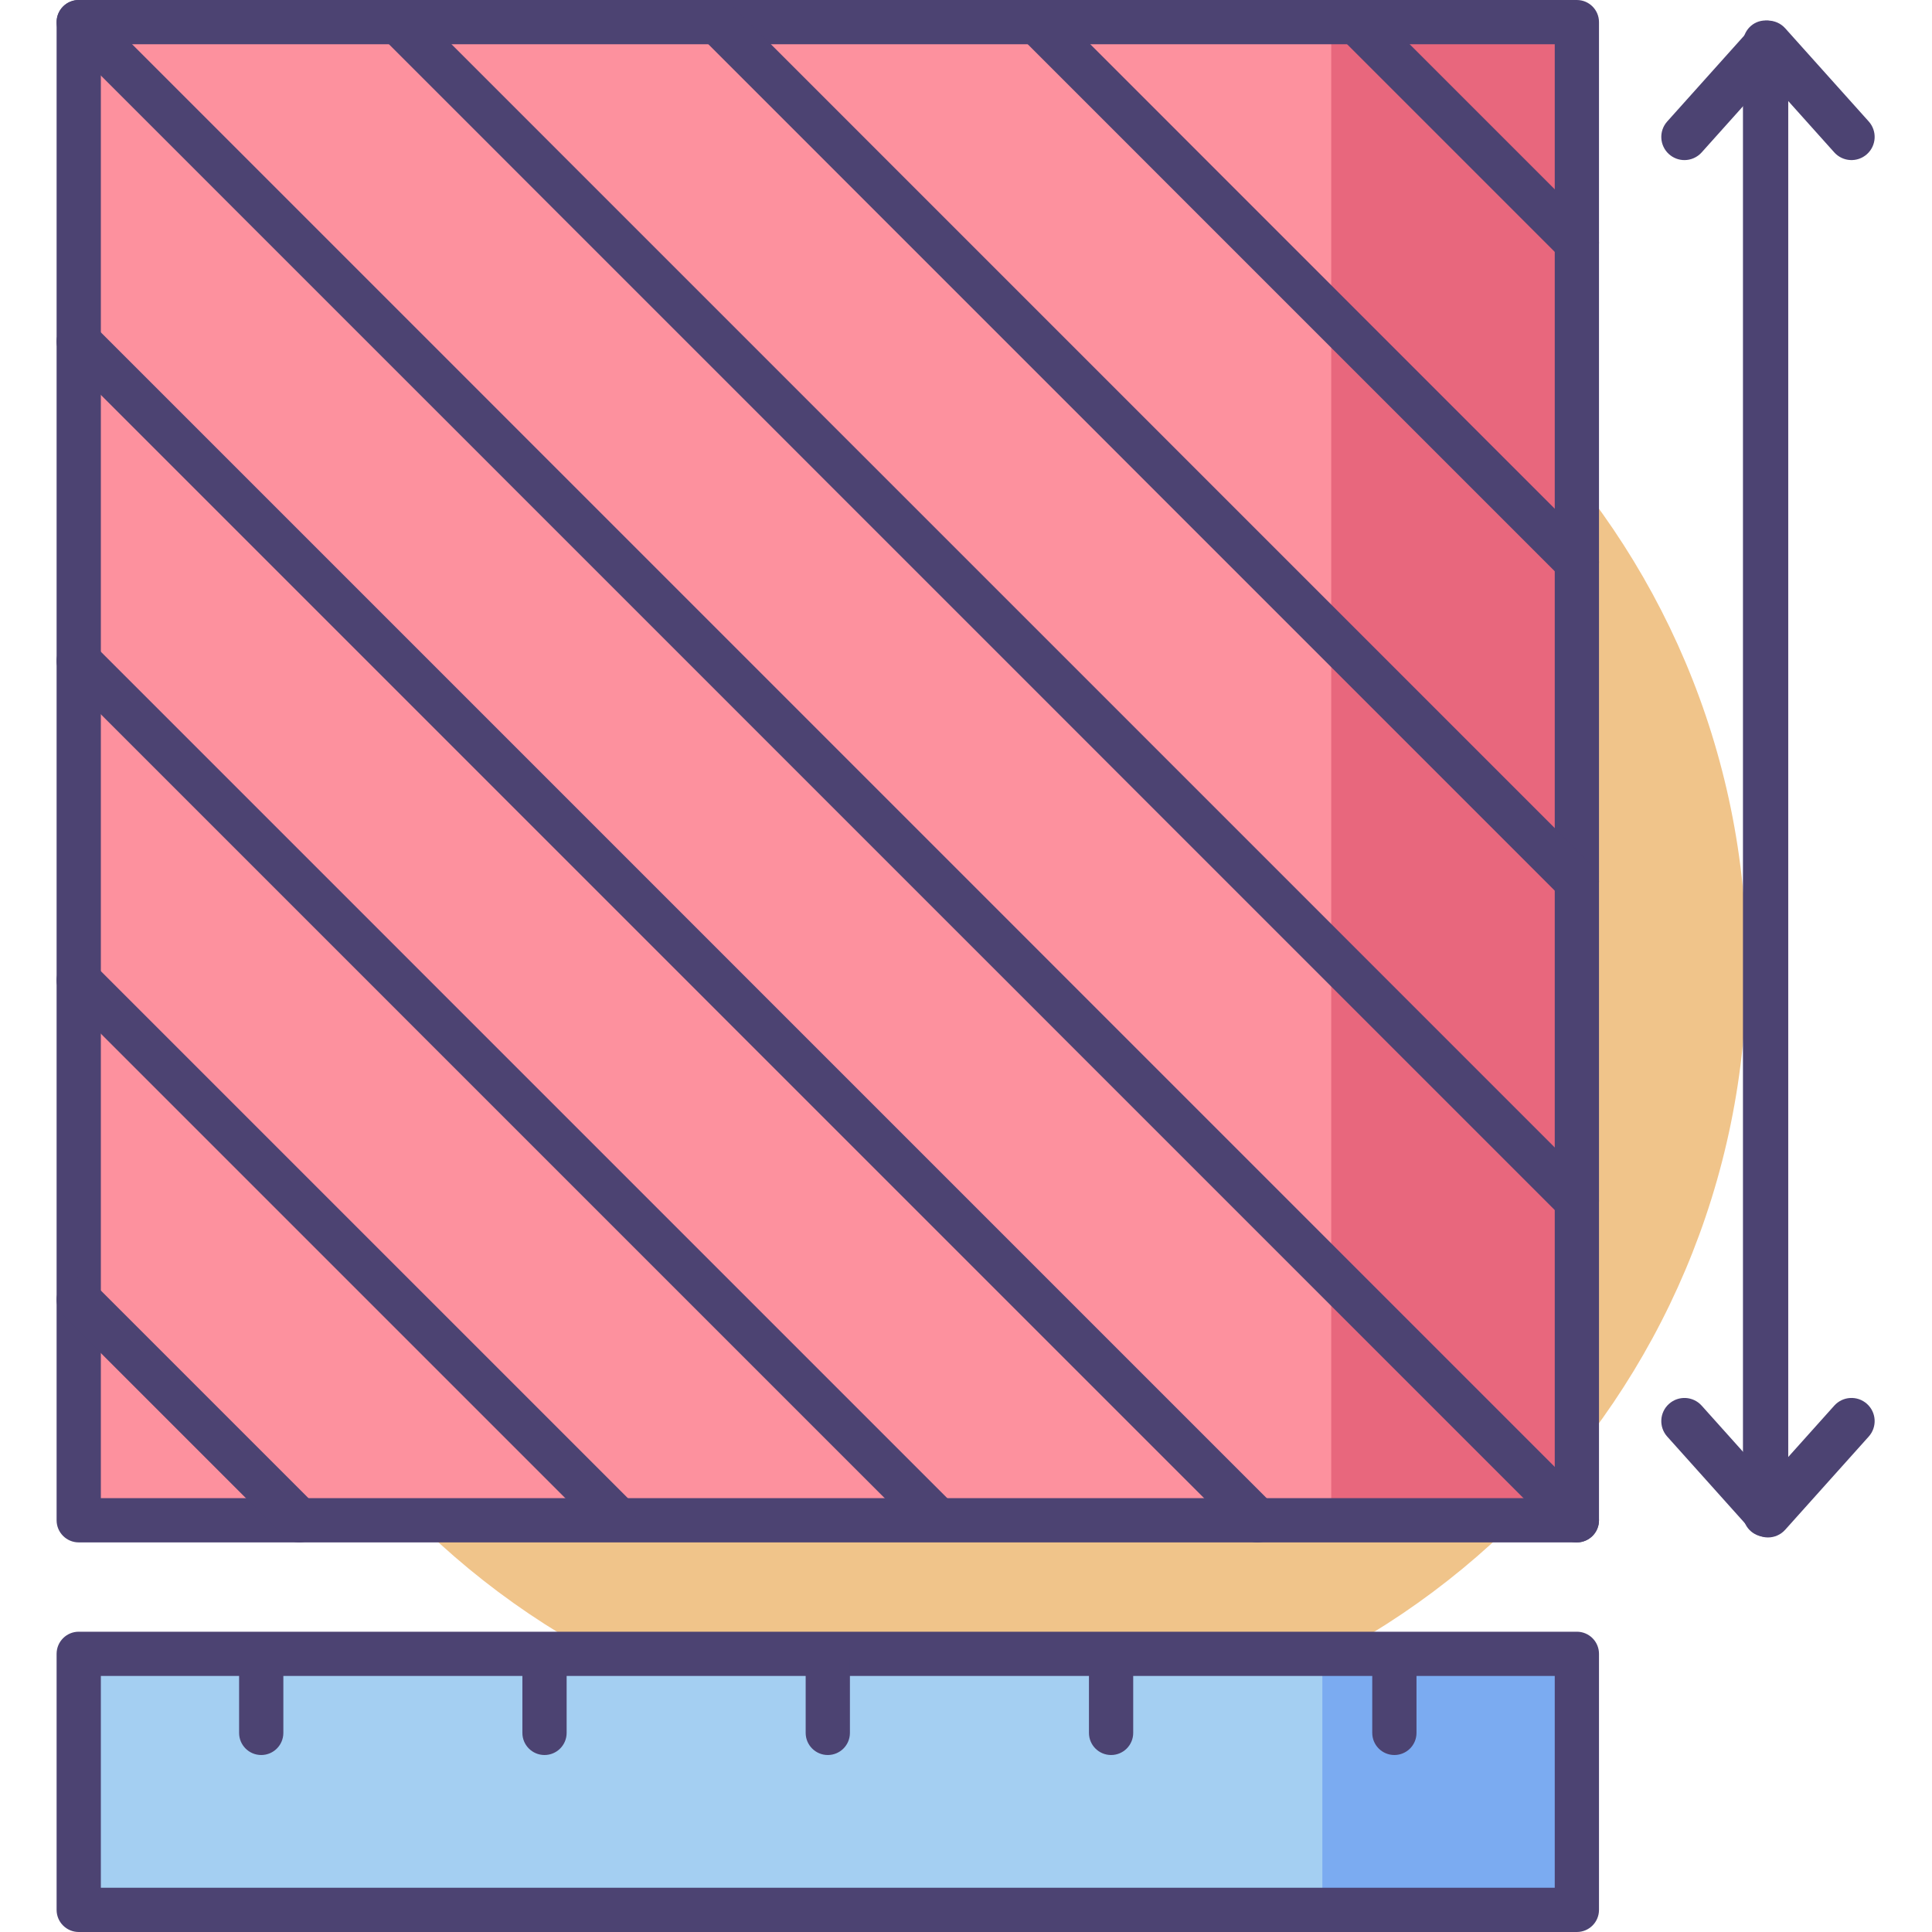
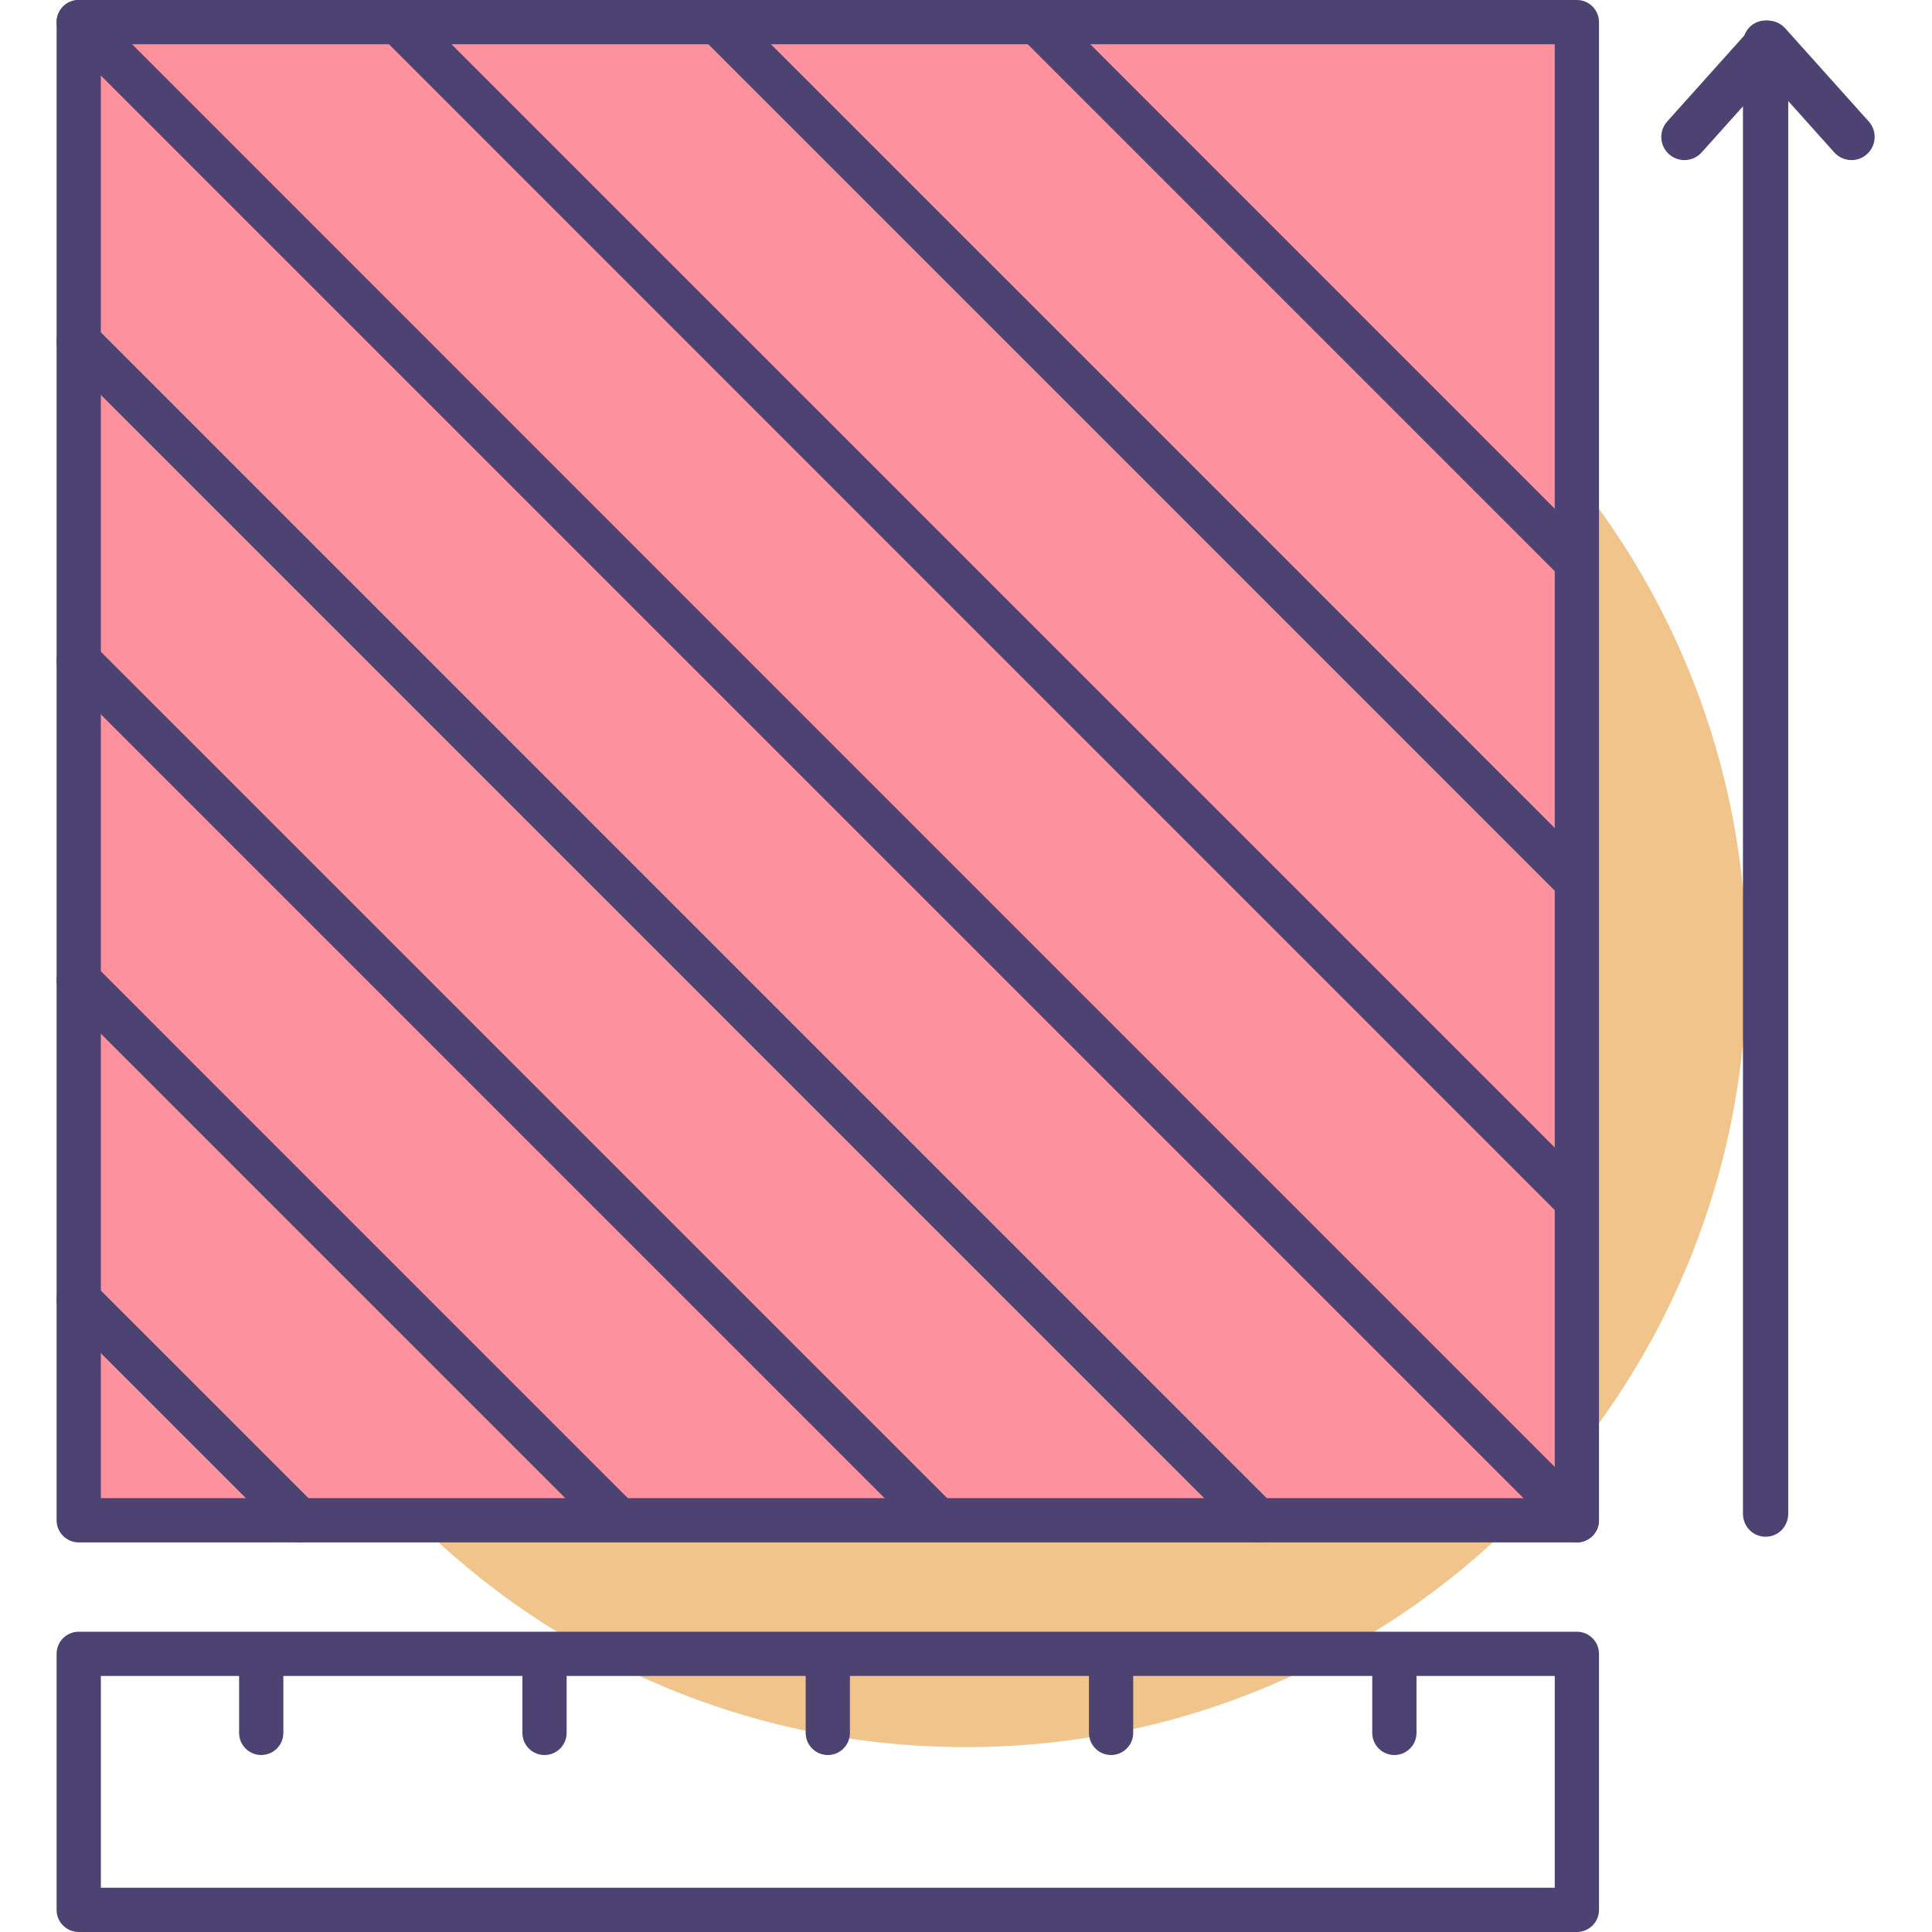
<svg xmlns="http://www.w3.org/2000/svg" height="512pt" viewBox="-15 0 512 512" width="512pt">
  <path d="m447.902 256c0 114.324-92.68 207-207 207-114.324 0-207-92.676-207-207s92.676-207 207-207c114.32 0 207 92.676 207 207zm0 0" fill="#f0c48a" />
  <path d="m431.395 42.426c-1.461 0-2.922-.52-4.094-1.566-2.523-2.262-2.734-6.141-.473-8.664l22.137-24.699c1.16-1.297 2.824-2.039 4.566-2.039s3.406.742 4.566 2.039l22.137 24.695c2.262 2.523 2.051 6.402-.473 8.664-2.523 2.262-6.402 2.051-8.664-.473l-17.566-19.602-17.566 19.602c-1.211 1.352-2.891 2.043-4.57 2.043zm0 0" fill="#4c4372" />
-   <path d="m453.531 407.441c-1.742 0-3.406-.742-4.566-2.039l-22.137-24.695c-2.262-2.523-2.051-6.402.473-8.664 2.523-2.262 6.402-2.051 8.664.473l17.566 19.598 17.566-19.602c2.262-2.523 6.141-2.734 8.664-.473 2.523 2.262 2.734 6.137.473 8.66l-22.137 24.699c-1.16 1.301-2.824 2.043-4.566 2.043zm0 0" fill="#4c4372" />
  <path d="m452.902 407.25c-3.391 0-6-2.746-6-6.133v-389.555c0-3.387 2.609-6.137 6-6.137 3.387 0 6 2.746 6 6.137v389.555c0 3.387-2.613 6.133-6 6.133zm0 0" fill="#4c4372" />
-   <path d="m5.863 438.285h397.023v67.852h-397.023zm0 0" fill="#a4cff2" />
-   <path d="m335.438 438.285h67.449v67.852h-67.449zm0 0" fill="#7babf1" />
  <path d="m402.887 512h-397.023c-3.238 0-5.863-2.625-5.863-5.863v-67.852c0-3.238 2.625-5.863 5.863-5.863h397.023c3.238 0 5.863 2.625 5.863 5.863v67.852c0 3.238-2.625 5.863-5.863 5.863zm-391.16-11.727h385.297v-56.125h-385.297zm0 0" fill="#4c4372" />
  <path d="m54.227 465.098c-3.238 0-5.863-2.625-5.863-5.863v-19.973c0-3.238 2.625-5.863 5.863-5.863 3.238 0 5.863 2.625 5.863 5.863v19.973c0 3.238-2.625 5.863-5.863 5.863zm0 0" fill="#4c4372" />
  <path d="m129.301 465.098c-3.238 0-5.863-2.625-5.863-5.863v-19.973c0-3.238 2.625-5.863 5.863-5.863s5.863 2.625 5.863 5.863v19.973c0 3.238-2.625 5.863-5.863 5.863zm0 0" fill="#4c4372" />
  <path d="m204.375 465.098c-3.238 0-5.863-2.625-5.863-5.863v-19.973c0-3.238 2.625-5.863 5.863-5.863s5.863 2.625 5.863 5.863v19.973c0 3.238-2.625 5.863-5.863 5.863zm0 0" fill="#4c4372" />
  <path d="m279.449 465.098c-3.238 0-5.863-2.625-5.863-5.863v-19.973c0-3.238 2.625-5.863 5.863-5.863s5.863 2.625 5.863 5.863v19.973c0 3.238-2.625 5.863-5.863 5.863zm0 0" fill="#4c4372" />
  <path d="m354.523 465.098c-3.238 0-5.863-2.625-5.863-5.863v-19.973c0-3.238 2.625-5.863 5.863-5.863 3.238 0 5.863 2.625 5.863 5.863v19.973c0 3.238-2.625 5.863-5.863 5.863zm0 0" fill="#4c4372" />
  <path d="m5.863 5.863h397.023v397.023h-397.023zm0 0" fill="#fd919e" />
-   <path d="m337.789 5.863h65.098v397.023h-65.098zm0 0" fill="#e8677d" />
  <g fill="#4c4372">
    <path d="m402.887 408.75h-397.023c-3.238 0-5.863-2.625-5.863-5.863v-397.023c0-3.238 2.625-5.863 5.863-5.863h397.023c3.238 0 5.863 2.625 5.863 5.863v397.023c0 3.238-2.625 5.863-5.863 5.863zm-391.16-11.727h385.297v-385.297h-385.297zm0 0" />
    <path d="m64.32 408.75c-1.5 0-3-.574-4.145-1.719l-58.457-58.457c-2.289-2.289-2.289-6 0-8.289 2.289-2.289 6-2.289 8.289 0l58.457 58.457c2.289 2.289 2.289 6 0 8.289-1.145 1.145-2.645 1.719-4.145 1.719zm0 0" />
    <path d="m147.555 407.34c-1.5 0-3.004-.57-4.148-1.715l-141.688-141.691c-2.289-2.289-2.289-6 0-8.289 2.289-2.289 6-2.289 8.289 0l141.691 141.688c2.289 2.293 2.289 6.004 0 8.293-1.145 1.145-2.645 1.715-4.145 1.715zm0 0" />
    <path d="m232.195 407.34c-1.5 0-3-.57-4.145-1.715l-226.332-226.332c-2.289-2.289-2.289-6 0-8.293 2.289-2.289 6-2.289 8.289 0l226.332 226.332c2.289 2.293 2.289 6.004 0 8.293-1.145 1.145-2.645 1.715-4.145 1.715zm0 0" />
    <path d="m318.246 408.75c-1.5 0-3.004-.574-4.145-1.719l-312.383-312.383c-2.289-2.289-2.289-6 0-8.289s6-2.289 8.289 0l312.383 312.383c2.289 2.289 2.289 6 0 8.289-1.145 1.145-2.645 1.719-4.145 1.719zm0 0" />
    <path d="m402.887 408.75c-1.5 0-3-.574-4.145-1.719l-397.023-397.023c-2.289-2.289-2.289-6 0-8.289s6-2.289 8.289 0l397.023 397.023c2.289 2.289 2.289 6 0 8.289-1.145 1.145-2.645 1.719-4.145 1.719zm0 0" />
    <path d="m402.887 324.105c-1.5 0-3-.57-4.145-1.715l-312.383-312.383c-2.289-2.289-2.289-6 0-8.289 2.289-2.293 6.004-2.289 8.289 0l312.383 312.379c2.289 2.293 2.289 6.004 0 8.293-1.145 1.145-2.645 1.715-4.145 1.715zm0 0" />
    <path d="m402.887 239.465c-1.5 0-3-.57-4.145-1.715l-227.742-227.742c-2.289-2.289-2.289-6 0-8.289s6.004-2.289 8.293 0l227.738 227.738c2.289 2.289 2.289 6 0 8.293-1.145 1.145-2.645 1.715-4.145 1.715zm0 0" />
    <path d="m402.887 154.824c-1.5 0-3-.57-4.145-1.719l-143.098-143.098c-2.293-2.289-2.293-6 0-8.289 2.289-2.293 6-2.289 8.289 0l143.098 143.098c2.289 2.289 2.289 6 0 8.289-1.145 1.145-2.645 1.719-4.145 1.719zm0 0" />
-     <path d="m402.887 70.184c-1.5 0-3-.574-4.145-1.719l-58.457-58.457c-2.289-2.289-2.289-6 0-8.289 2.289-2.293 6.004-2.289 8.289 0l58.457 58.457c2.289 2.289 2.289 6 0 8.289-1.145 1.145-2.645 1.719-4.145 1.719zm0 0" />
  </g>
</svg>